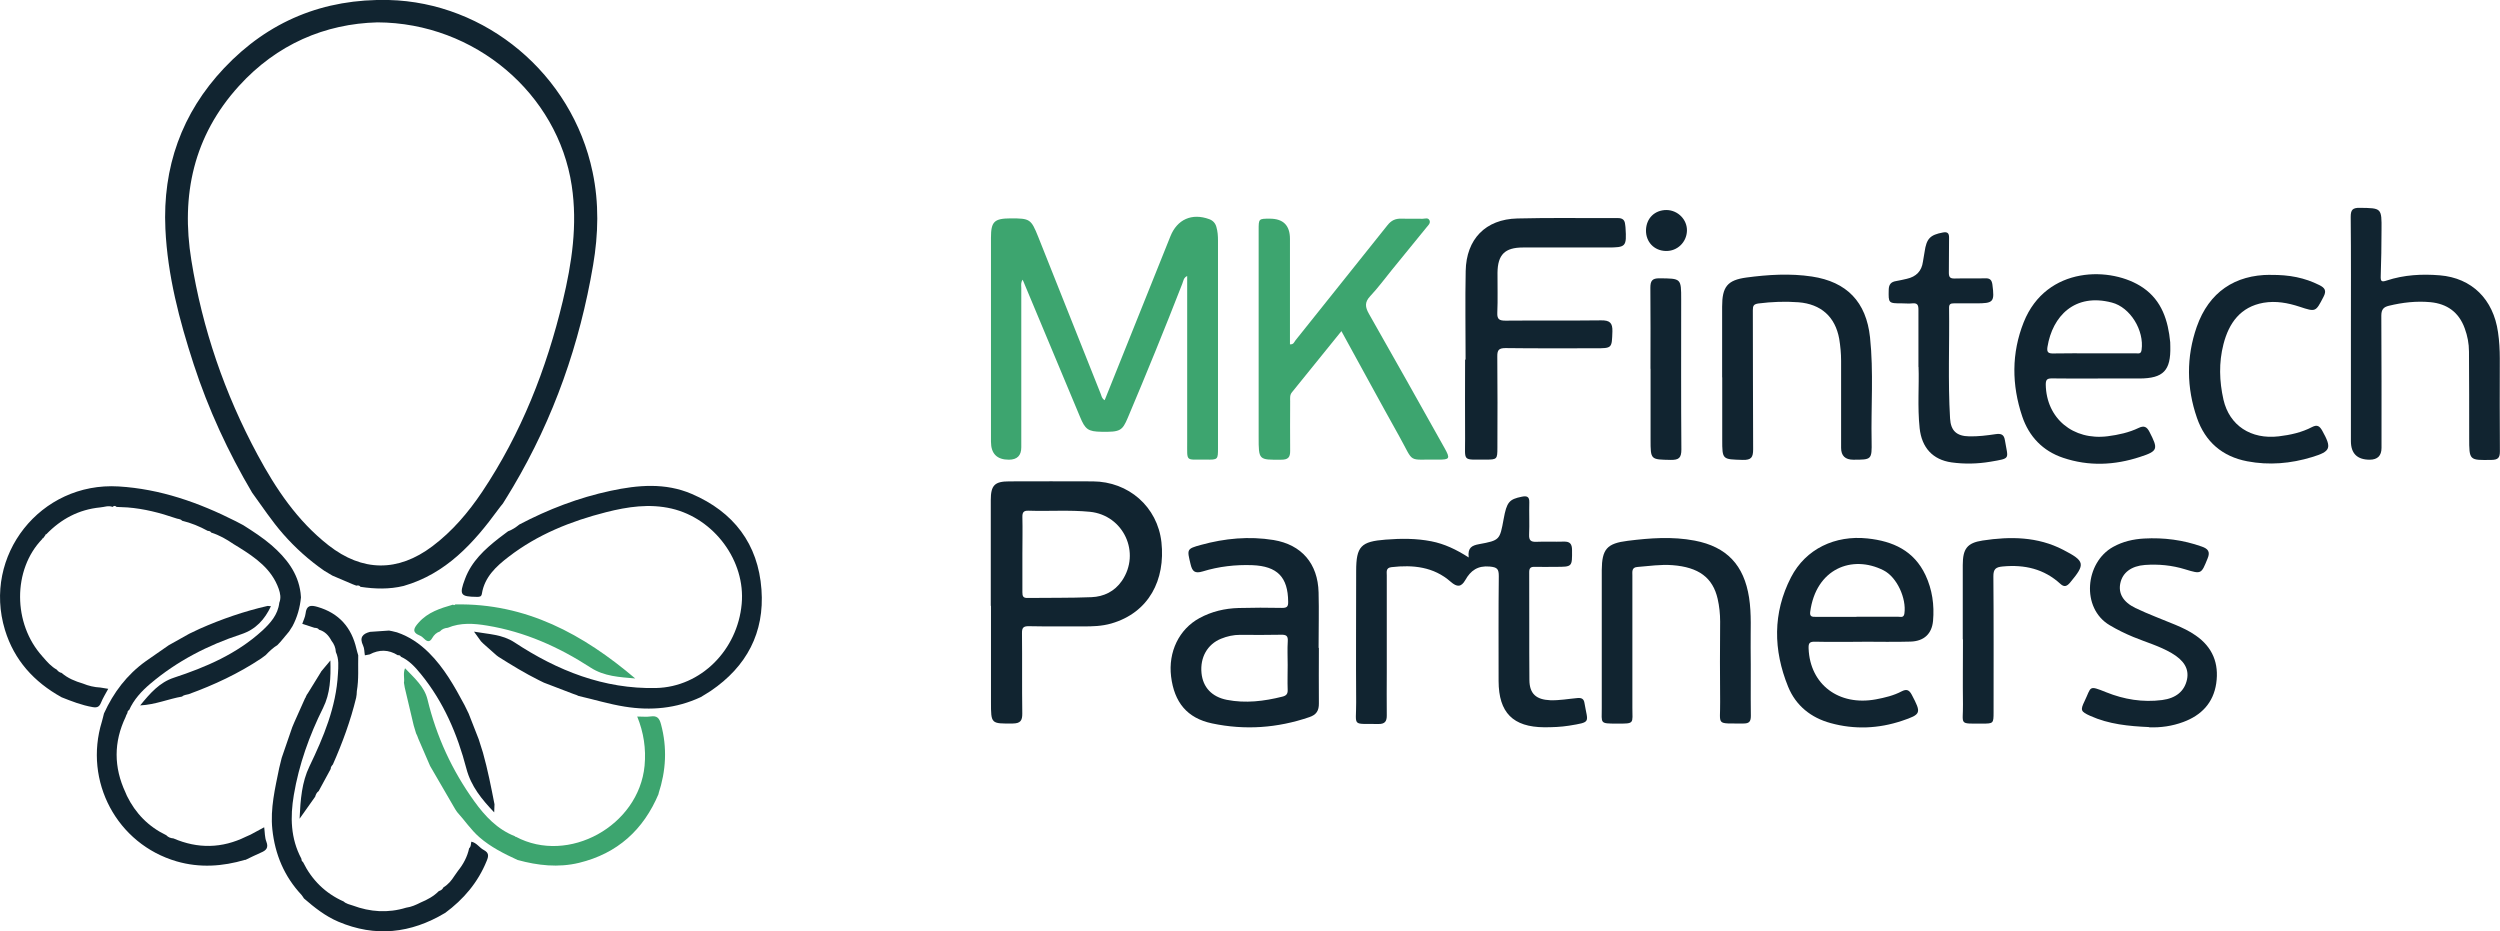
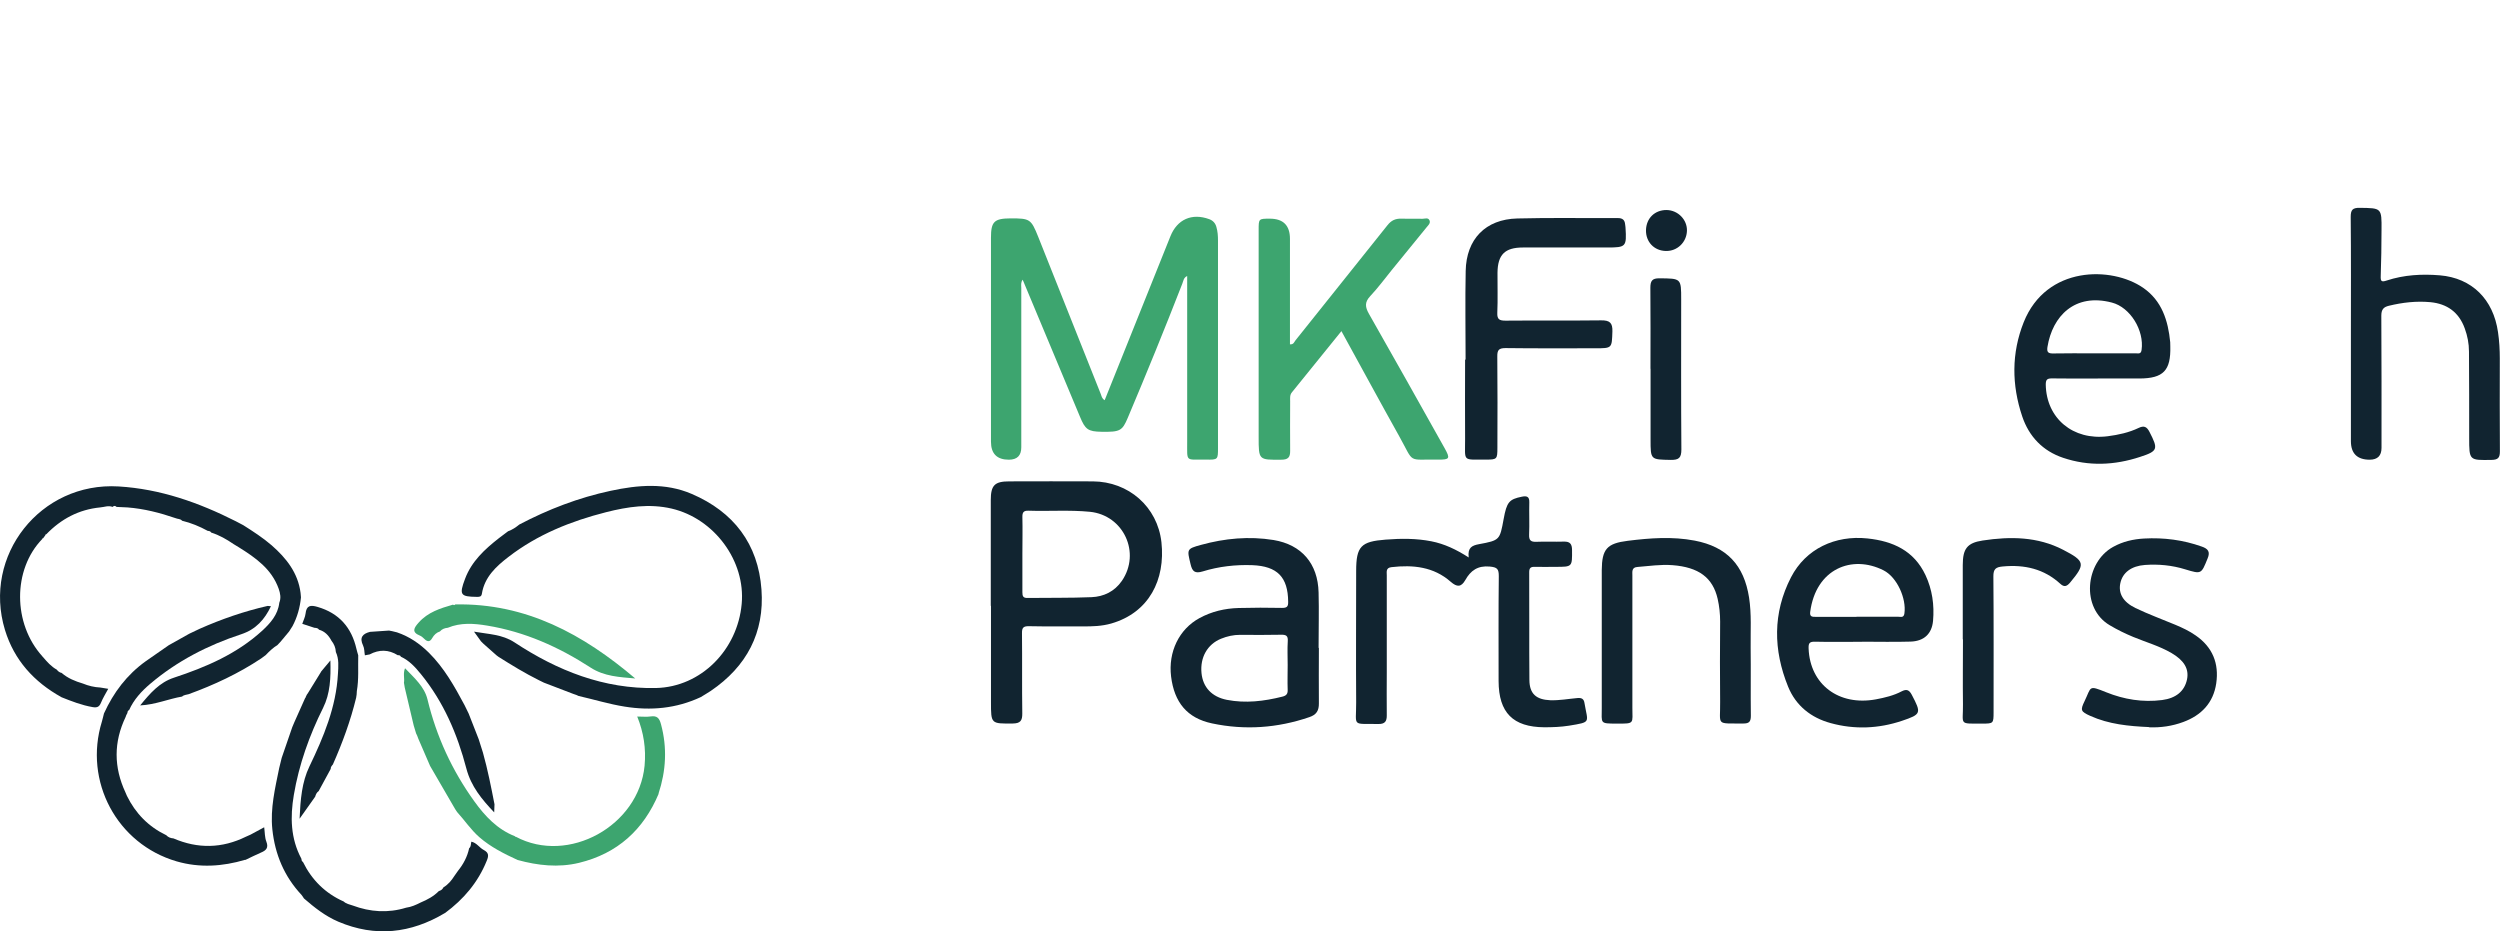
<svg xmlns="http://www.w3.org/2000/svg" id="Layer_1" viewBox="0 0 251.52 93.7">
  <defs>
    <style>.cls-1{fill:#3da56f;}.cls-2{fill:#112430;}</style>
  </defs>
-   <path class="cls-2" d="m25.38,49.59c-2.43-4.11-4.42-8.42-5.9-12.96-1.44-4.43-2.62-8.92-2.84-13.6-.29-6.2,1.64-11.66,5.91-16.18C27.02,2.12,32.56-.15,39.11,0c9.73.24,18.44,7.41,20.51,17.31.66,3.13.58,6.26.05,9.37-1.34,7.91-3.95,15.38-8.05,22.3-.33.56-.68,1.12-1.02,1.67-.16.2-.32.39-.47.6-2.49,3.41-5.26,6.47-9.52,7.7-1.44.35-2.89.31-4.34.09-.11-.16-.26-.15-.42-.12-.11-.04-.21-.08-.32-.12-.7-.3-1.4-.59-2.09-.89-.27-.16-.55-.33-.82-.49-1.53-1.06-2.9-2.29-4.13-3.69-1.15-1.31-2.1-2.76-3.12-4.16ZM37.97,2.25c-5.26.14-10.11,2.19-13.94,6.41-4.55,5.01-5.84,10.96-4.78,17.51,1.11,6.9,3.35,13.43,6.66,19.58,1.85,3.44,4.01,6.66,7.14,9.11,3.41,2.67,6.98,2.71,10.45.1,2.01-1.51,3.62-3.41,5.01-5.48,3.93-5.88,6.47-12.35,8.11-19.19.91-3.81,1.5-7.66.9-11.62-1.39-9.21-9.71-16.38-19.55-16.42Z" />
  <path class="cls-1" d="m111.14,40.26c2.21-5.52,4.41-11,6.61-16.48.68-1.71,2.16-2.37,3.91-1.73.38.14.62.41.72.79.13.44.16.9.16,1.36,0,6.95,0,13.91,0,20.86,0,1.18,0,1.2-1.21,1.18-2.11-.03-1.88.31-1.89-1.85-.01-5.52,0-11.04,0-16.62-.37.16-.38.5-.49.77-1.76,4.52-3.59,9.01-5.48,13.48-.56,1.33-.78,1.45-2.64,1.42-1.37-.02-1.65-.24-2.17-1.5-1.91-4.58-3.83-9.15-5.77-13.8-.21.29-.14.56-.14.82,0,5.35,0,10.7,0,16.05q0,1.23-1.24,1.24-1.81,0-1.81-1.81c0-6.84,0-13.68,0-20.52,0-1.62.32-1.94,1.97-1.95,1.95,0,2.06.06,2.78,1.85,2.1,5.27,4.2,10.55,6.3,15.83.08.2.1.45.4.62Z" />
  <path class="cls-1" d="m134.96,33.31c-1.72,2.13-3.35,4.15-4.99,6.17-.22.27-.17.59-.17.9,0,1.66-.02,3.32,0,4.98.01.67-.23.89-.9.89-2.27.02-2.27.04-2.27-2.26,0-6.95,0-13.9,0-20.85,0-1.14,0-1.14,1.12-1.14q2.03,0,2.03,2.03c0,3.32,0,6.64,0,9.95,0,.22,0,.44,0,.66.37.04.43-.24.55-.39,3.09-3.86,6.18-7.72,9.26-11.59.38-.48.8-.68,1.39-.66.71.02,1.43,0,2.15.01.23,0,.55-.15.69.16.12.27-.11.48-.27.67-1.17,1.44-2.34,2.88-3.52,4.32-.72.89-1.4,1.81-2.18,2.64-.57.61-.51,1.09-.12,1.78,2.56,4.49,5.08,9,7.61,13.51.58,1.04.52,1.16-.64,1.15-3.16-.05-2.37.45-3.9-2.3-1.95-3.49-3.85-7-5.84-10.62Z" />
  <path class="cls-2" d="m147.76,56.05c-.11-.96.34-1.17,1.03-1.3,2.11-.39,2.1-.42,2.49-2.54.31-1.7.55-1.98,1.84-2.24.49-.1.76-.01.74.57-.03,1.09.03,2.18-.02,3.26-.02.58.19.73.73.71.91-.04,1.83.01,2.75-.02.63-.02.84.23.84.86.01,1.68.04,1.68-1.66,1.68-.69,0-1.37.02-2.06,0-.44-.02-.6.11-.59.57.02,3.6-.01,7.21.02,10.81.01,1.4.69,1.98,2.1,2.04.92.03,1.82-.14,2.73-.22.43-.04.65.09.71.5.33,2,.74,1.9-1.56,2.28-.82.13-1.65.16-2.48.16-3.15-.02-4.59-1.47-4.6-4.64,0-3.52-.02-7.04.02-10.56,0-.72-.15-.9-.91-.97-1.21-.11-1.92.4-2.46,1.36-.41.72-.83.73-1.47.17-1.71-1.51-3.79-1.72-5.96-1.47-.58.07-.47.47-.47.83,0,3.26,0,6.52,0,9.78,0,1.43-.02,2.86,0,4.29.01.61-.19.89-.83.88-2.74-.05-2.24.33-2.25-2.17-.03-4.41,0-8.81,0-13.22,0-2.49.49-2.97,2.97-3.16,1.55-.12,3.07-.13,4.6.17,1.31.26,2.48.81,3.76,1.63Z" />
  <path class="cls-2" d="m99.68,60.96c0-3.55,0-7.09,0-10.64,0-1.5.39-1.89,1.86-1.89,2.8,0,5.6-.02,8.41,0,3.59.02,6.5,2.55,6.9,6.12.41,3.77-1.24,7.08-5.05,8.18-.94.27-1.91.3-2.88.29-1.8-.01-3.6.02-5.4-.02-.57-.01-.71.16-.7.71.03,2.69-.01,5.38.03,8.06.01.73-.19,1.01-.95,1.02-2.2.02-2.2.05-2.2-2.16,0-3.23,0-6.46,0-9.69Zm3.18-5.23c0,1.29,0,2.57,0,3.86,0,.38.07.58.51.57,2.15-.03,4.29.01,6.44-.08,1.24-.05,2.32-.57,3.06-1.64,1.93-2.82.17-6.61-3.22-6.95-2.05-.2-4.12-.04-6.17-.11-.51-.02-.63.18-.62.65.03,1.23,0,2.46,0,3.69Z" />
  <path class="cls-2" d="m236.52,33.57c0-3.92.02-7.84-.02-11.75,0-.71.19-.92.91-.91,2.2.03,2.21,0,2.19,2.24,0,1.54-.03,3.09-.08,4.63-.02.53.08.62.61.44,1.73-.57,3.54-.67,5.34-.52,3.22.27,5.38,2.41,5.85,5.72.13.88.18,1.76.18,2.65,0,3.12-.02,6.23.01,9.35,0,.64-.2.84-.83.85-2.26.04-2.26.06-2.26-2.22,0-2.89,0-5.78-.02-8.67,0-.81-.15-1.59-.43-2.35-.59-1.62-1.77-2.47-3.46-2.63-1.41-.13-2.79.03-4.16.36-.55.13-.77.38-.77,1,.03,4.43.02,8.87.02,13.3q0,1.18-1.18,1.19-1.9,0-1.9-1.87c0-3.6,0-7.21,0-10.81h0Z" />
  <path class="cls-2" d="m132.69,65.18c0,1.86-.02,3.72,0,5.58.01.73-.24,1.15-.96,1.39-3.21,1.1-6.49,1.33-9.79.63-2.51-.53-3.8-2.12-4.12-4.72-.3-2.48.81-4.76,2.85-5.87,1.23-.67,2.55-.98,3.94-1.02,1.46-.04,2.92-.04,4.38-.01.49,0,.62-.13.61-.62-.02-2.47-1.08-3.58-3.61-3.68-1.69-.06-3.37.13-4.99.63-.79.24-1.05,0-1.22-.73-.36-1.5-.41-1.54,1.05-1.94,2.39-.66,4.84-.89,7.3-.49,2.83.47,4.46,2.38,4.53,5.27.05,1.86,0,3.72,0,5.58,0,0,.01,0,.02,0Zm-3.14,1.73c0-.8-.04-1.6.01-2.4.04-.56-.18-.66-.68-.65-1.37.03-2.74.02-4.11.01-.67,0-1.31.14-1.92.39-1.38.56-2.12,1.88-1.97,3.45.14,1.44,1.04,2.4,2.55,2.7,1.89.37,3.74.14,5.58-.32.41-.1.56-.28.54-.7-.03-.83,0-1.65,0-2.48Z" />
  <path class="cls-2" d="m147.45,36.18c0-2.97-.05-5.95.01-8.92.06-3.2,1.99-5.2,5.19-5.28,3.37-.09,6.75-.02,10.12-.04.46,0,.69.18.73.63.01.11.04.23.04.34.12,1.91.05,1.99-1.83,1.99-2.83,0-5.66,0-8.49,0-1.82,0-2.54.72-2.56,2.54-.01,1.34.04,2.69-.02,4.03-.03.68.23.79.84.79,3.2-.03,6.41.01,9.61-.03.85-.01,1.16.24,1.13,1.12-.06,1.69-.01,1.69-1.74,1.69-3,0-6,.02-9.01-.02-.7,0-.84.22-.83.86.03,3.06.02,6.12.01,9.18,0,1.13-.04,1.18-1.14,1.18-2.43-.01-2.1.25-2.11-2.08-.02-2.66,0-5.32,0-7.98h.05Z" />
  <path class="cls-2" d="m51.14,53.44c.41-.15.77-.39,1.11-.67,2.91-1.53,5.96-2.7,9.18-3.39,2.75-.59,5.5-.83,8.16.31,4.22,1.81,6.69,5.03,7.02,9.62.32,4.33-1.49,7.75-5.1,10.2-.33.22-.68.42-1.02.63-2.45,1.14-5,1.38-7.65.95-1.57-.25-3.09-.72-4.63-1.07h0c-.07-.03-.15-.07-.22-.1-.11-.04-.21-.07-.32-.11-.98-.38-1.96-.75-2.95-1.13-.16-.08-.32-.16-.49-.24-1.41-.7-2.75-1.52-4.08-2.36-.07-.05-.13-.1-.2-.15-.44-.39-.88-.78-1.32-1.17l-.24-.24c-.2-.27-.4-.55-.7-.97,1.49.26,2.83.27,4.06,1.07,4.32,2.85,9.01,4.72,14.26,4.6,4.52-.11,8.19-3.83,8.61-8.46.4-4.32-2.75-8.58-7.04-9.59-2.24-.52-4.43-.19-6.6.36-3.54.9-6.89,2.24-9.81,4.49-1.25.96-2.42,2.03-2.69,3.72-.05.31-.25.31-.5.31-1.67-.02-1.8-.2-1.19-1.82.66-1.76,1.98-2.97,3.41-4.09.2-.16.41-.31.61-.46.11-.08.22-.16.32-.24Z" />
  <path class="cls-2" d="m6.18,70.14c-2.76-1.53-4.75-3.72-5.68-6.76-2.28-7.49,3.57-14.91,11.43-14.44,4.19.25,8.07,1.62,11.79,3.5.25.13.5.26.76.4.99.63,1.97,1.26,2.86,2.03,1.47,1.29,2.64,2.76,2.9,4.78.01.15.03.3.04.45-.1,1.02-.37,2-.86,2.91-.11.18-.23.35-.34.53-.29.34-.57.69-.86,1.03-.1.11-.2.22-.3.32-.45.28-.83.64-1.19,1.02-.15.11-.3.23-.46.34-2.27,1.51-4.73,2.66-7.29,3.59-.22.07-.48.06-.66.24-1.36.23-2.66.81-4.22.89,1.01-1.23,1.94-2.31,3.4-2.79,3.22-1.06,6.3-2.38,8.85-4.7.84-.77,1.61-1.62,1.75-2.84.19-.48.1-.94-.06-1.4-.71-2-2.33-3.13-4.03-4.19-.17-.1-.34-.21-.51-.31-.7-.48-1.43-.9-2.25-1.16-.08-.14-.21-.16-.35-.17-.82-.45-1.67-.8-2.58-1.02-.17-.21-.44-.16-.66-.26-1.57-.54-3.17-.95-4.84-1.08-.36-.02-.73-.03-1.09-.05-.13-.13-.27-.14-.4,0-.43-.17-.84.02-1.25.05-2.15.21-3.93,1.16-5.42,2.7-.06,0-.1.04-.1.1-.07.1-.14.2-.22.3-.06,0-.09.02-.09.08-2.98,3.07-2.97,8.52.02,11.81.01.03.03.06.06.07.41.48.82.95,1.38,1.26.13.17.28.29.49.33.62.54,1.36.84,2.14,1.07.56.23,1.14.37,1.75.4.24.04.49.08.8.13-.27.5-.54.93-.73,1.4-.17.41-.38.52-.84.44-1.1-.19-2.12-.59-3.15-1Z" />
  <path class="cls-2" d="m187.31,64.57c-1.57,0-3.15.03-4.72-.01-.56-.01-.65.17-.63.69.14,3.61,3.03,5.8,6.77,5.11.9-.17,1.79-.38,2.6-.81.49-.25.75-.14,1.01.35.97,1.85.97,1.96-.99,2.62-2.36.79-4.77.89-7.17.23-1.98-.54-3.5-1.75-4.28-3.66-1.5-3.69-1.56-7.42.29-11.01,1.48-2.87,4.45-4.25,7.68-3.91,2.58.27,4.69,1.23,5.85,3.69.68,1.45.9,3.01.76,4.6-.12,1.31-.91,2.05-2.27,2.09-1.63.05-3.26.01-4.89.01v.02Zm-.53-2.52c1.4,0,2.8,0,4.2,0,.25,0,.56.13.62-.34.21-1.5-.74-3.64-2.1-4.33-3.16-1.6-6.81-.17-7.38,4.19-.06.49.21.49.55.49,1.37,0,2.74,0,4.11,0Z" />
  <path class="cls-2" d="m211.06,38.08c-1.54,0-3.09.02-4.63-.01-.49,0-.61.14-.61.63.06,3.39,2.74,5.63,6.23,5.19,1.08-.14,2.14-.37,3.12-.84.54-.26.82-.11,1.08.39.89,1.73.88,1.94-.95,2.53-2.55.84-5.15.96-7.73.09-2.06-.69-3.44-2.15-4.12-4.17-1.06-3.16-1.09-6.35.15-9.47,2.28-5.71,8.86-5.64,12.01-3.47,1.89,1.3,2.52,3.3,2.73,5.48.01.14,0,.29.01.43.06,2.42-.7,3.21-3.1,3.22-1.4,0-2.8,0-4.2,0h0Zm-.42-2.53c1.43,0,2.86,0,4.28,0,.24,0,.48.08.54-.34.28-1.96-1.13-4.29-2.99-4.77-3.73-.98-5.98,1.36-6.48,4.47-.09.57.12.66.62.65,1.34-.03,2.68-.01,4.03-.01Z" />
-   <path class="cls-2" d="m173.26,37.97c0-2.37,0-4.75,0-7.12,0-1.99.52-2.67,2.45-2.93,2.18-.29,4.38-.43,6.58-.1,3.51.53,5.47,2.55,5.85,6.12.37,3.48.09,6.97.16,10.46.03,1.85,0,1.85-1.84,1.85q-1.23,0-1.23-1.19c0-2.92.01-5.83,0-8.75,0-.74-.07-1.49-.19-2.22-.4-2.22-1.83-3.5-4.1-3.68-1.34-.1-2.68-.05-4.02.12-.49.07-.57.23-.57.68.02,4.66,0,9.32.03,13.99,0,.81-.18,1.09-1.04,1.07-2.06-.06-2.07-.01-2.07-2.04s0-4.18,0-6.26Z" />
  <path class="cls-2" d="m161.15,64.3c0-2.32-.01-4.63,0-6.95.02-2.11.52-2.68,2.61-2.94,2.24-.28,4.49-.45,6.74-.02,3.23.62,4.96,2.46,5.47,5.73.26,1.68.14,3.37.16,5.05.03,2.29-.01,4.58.02,6.86,0,.58-.19.76-.73.76-2.86-.02-2.33.26-2.36-2.18-.03-2.69-.02-5.38,0-8.07,0-.78-.08-1.54-.25-2.29-.49-2.14-1.91-3.19-4.55-3.39-1.18-.09-2.34.09-3.51.18-.61.04-.52.47-.52.87,0,4.43,0,8.87,0,13.3,0,1.6.26,1.6-1.56,1.59-1.75,0-1.52-.01-1.52-1.55,0-2.32,0-4.63,0-6.95Z" />
  <path class="cls-2" d="m216.21,73.15c-2.03-.09-4.04-.28-5.92-1.13-.95-.43-1.01-.56-.57-1.47.71-1.46.35-1.64,2.19-.9,1.79.72,3.67,1.03,5.61.78,1.4-.18,2.26-.89,2.51-2.07.22-1.06-.29-1.92-1.56-2.66-1.22-.71-2.57-1.09-3.85-1.62-.82-.34-1.6-.72-2.37-1.18-2.9-1.71-2.48-6.32.35-7.88.97-.54,2.03-.78,3.11-.84,1.98-.11,3.93.14,5.81.81.6.21.88.5.58,1.2-.64,1.57-.61,1.59-2.25,1.09-1.33-.41-2.68-.54-4.06-.44-1.36.1-2.25.77-2.47,1.84-.21,1,.26,1.88,1.52,2.49,1.31.63,2.68,1.13,4.02,1.69.71.3,1.4.62,2.04,1.07,1.71,1.18,2.36,2.82,2.07,4.82-.29,1.97-1.5,3.22-3.32,3.89-1.11.41-2.26.58-3.45.53Z" />
-   <path class="cls-2" d="m228.43,27.66c1.9-.03,3.45.29,4.91,1.02.57.28.75.57.42,1.19-.79,1.52-.77,1.53-2.4.99-1.18-.39-2.39-.61-3.63-.4-2.32.41-3.48,2.03-4.03,4.16-.48,1.86-.42,3.74,0,5.6.6,2.59,2.76,4.01,5.56,3.68,1.17-.14,2.31-.39,3.36-.94.53-.27.76-.07,1.01.36.98,1.76.88,2.09-1.03,2.67-2.13.65-4.31.84-6.51.42-2.52-.48-4.23-1.97-5.06-4.37-1.05-3.03-1.08-6.12-.02-9.16,1.23-3.5,3.85-5.23,7.41-5.23Z" />
-   <path class="cls-2" d="m193.01,36.91c0-2.15-.01-3.95,0-5.75,0-.47-.1-.69-.61-.64-.34.04-.69,0-1.03,0-1.39,0-1.38-.01-1.35-1.37.01-.53.23-.79.73-.87.37-.06.73-.15,1.09-.23q1.43-.32,1.62-1.71c.05-.34.12-.67.17-1.01.19-1.32.55-1.7,1.84-1.94.43-.08.63.04.62.52-.02,1.17,0,2.35-.02,3.52,0,.44.11.6.58.59,1.03-.03,2.06.01,3.09-.02.48-.02.65.19.71.63.23,1.76.12,1.89-1.65,1.89-.74,0-1.49,0-2.23,0-.3,0-.48.06-.48.42.05,3.72-.12,7.43.1,11.15.07,1.25.66,1.79,1.93,1.81.88.02,1.77-.09,2.64-.22.56-.08.86.02.95.62.31,1.92.64,1.79-1.45,2.15-1.3.22-2.62.25-3.92.07-1.9-.27-3-1.49-3.21-3.44-.23-2.17-.04-4.34-.11-6.16Z" />
  <path class="cls-2" d="m24.67,86.5c-2.29.68-4.59.83-6.9.16-6.01-1.75-9.37-8.06-7.52-14.06.08-.27.14-.55.21-.82.96-2.11,2.31-3.9,4.21-5.26.76-.54,1.53-1.07,2.3-1.6h0c.69-.39,1.38-.77,2.07-1.16.34-.16.68-.33,1.03-.49,2.21-.98,4.49-1.77,6.86-2.31.11.01.22.02.33.03-.63,1.33-1.51,2.33-2.99,2.82-3.35,1.1-6.45,2.69-9.16,4.99-.87.74-1.64,1.57-2.12,2.64-.14.05-.16.17-.17.29-.04.08-.08.15-.12.23-.02.06-.04.11-.06.17-1.21,2.53-1.2,5.05-.02,7.59.05.12.1.23.15.35.87,1.77,2.17,3.1,3.96,3.96.19.21.44.3.72.32,2.46,1.06,4.89,1.01,7.29-.17.16-.07.31-.14.47-.21.44-.24.88-.47,1.37-.74.07.51.05,1.02.22,1.45.24.62-.03.88-.53,1.09-.54.23-1.06.5-1.59.75Z" />
  <path class="cls-2" d="m44.76,91.86c-3.43,2.05-7,2.45-10.72.87-1.31-.56-2.4-1.42-3.46-2.34-.08-.12-.15-.24-.24-.35-1.74-1.86-2.67-4.07-2.94-6.6-.22-2.11.28-4.14.69-6.17.08-.34.17-.68.25-1.02.35-1.03.7-2.05,1.06-3.08.07-.17.14-.34.21-.5.36-.81.73-1.62,1.09-2.44l.04-.02v-.05c.04-.09.09-.18.13-.27.03-.05.07-.09.1-.14.45-.73.9-1.46,1.35-2.19l-.04-.02s.04.01.04.01c.26-.32.53-.63.92-1.1.05,1.77-.02,3.33-.73,4.76-1.39,2.79-2.43,5.7-2.95,8.78-.37,2.2-.33,4.36.76,6.4.02.13.02.26.16.33.89,1.81,2.25,3.16,4.1,3.98.25.24.59.29.9.4,1.77.66,3.56.78,5.38.22.52-.07.99-.28,1.46-.52.67-.28,1.31-.62,1.83-1.15.21-.06.37-.17.46-.37.48-.29.82-.7,1.11-1.16.12-.17.24-.34.36-.51.54-.67.94-1.42,1.12-2.27.21-.17.16-.44.22-.66.53.1.8.6,1.24.83.51.27.53.57.31,1.09-.88,2.18-2.33,3.88-4.2,5.26Z" />
  <path class="cls-1" d="m66.27,79.85c-1.53,3.64-4.15,6.02-8.02,6.96-2.08.5-4.14.27-6.18-.29-1.36-.63-2.69-1.29-3.84-2.29-.86-.75-1.48-1.7-2.24-2.53-.07-.1-.13-.2-.2-.3-.84-1.45-1.68-2.89-2.52-4.34h0c-.39-.91-.78-1.82-1.18-2.73-.04-.11-.08-.21-.12-.32-.04-.08-.07-.15-.11-.23-.08-.27-.16-.53-.24-.8-.3-1.27-.6-2.54-.9-3.81-.03-.16-.05-.32-.08-.48.08-.45-.11-.93.11-1.46.94.99,1.95,1.85,2.26,3.14.9,3.73,2.47,7.14,4.71,10.25,1.07,1.49,2.32,2.82,4.08,3.51l.03.05h.06c5.29,2.83,12.38-1.09,12.96-7.14.16-1.71-.09-3.34-.74-4.95.51,0,.94.05,1.35-.01.65-.1.88.18,1.04.78.64,2.36.51,4.69-.25,6.99Z" />
  <path class="cls-2" d="m197.47,64.32c0-2.49,0-4.98,0-7.47,0-1.63.43-2.23,2-2.47,2.78-.42,5.53-.4,8.11.94,2.2,1.14,2.24,1.43.69,3.29-.32.38-.59.49-.98.13-1.65-1.51-3.6-1.95-5.78-1.75-.71.06-.97.25-.96,1.01.04,4.55.02,9.1.02,13.65,0,1.14-.02,1.15-1.14,1.15-2.42,0-1.91.16-1.94-1.96-.03-2.17,0-4.35,0-6.52Z" />
  <path class="cls-2" d="m166.05,37.1c0-2.72.02-5.43-.01-8.15,0-.69.18-.96.92-.95,2.18.02,2.18,0,2.18,2.13,0,5.03-.02,10.06.02,15.09,0,.84-.25,1.06-1.06,1.05-2.04-.04-2.04,0-2.04-2.05,0-2.37,0-4.74,0-7.12Z" />
  <path class="cls-2" d="m165.6,23.15c.03-1.2.89-2.03,2.08-2.02,1.14.02,2.08.98,2.04,2.1-.04,1.15-.98,2.05-2.12,2.02-1.18-.02-2.03-.92-2-2.1Z" />
  <path class="cls-1" d="m45.04,63.16c-.3.03-.58.13-.78.37-.35.11-.59.35-.76.64-.26.47-.52.4-.84.08-.12-.12-.26-.24-.41-.3-.87-.35-.6-.78-.14-1.3.93-1.06,2.19-1.45,3.47-1.82.08.08.16.05.23-.02,7.12-.14,12.87,3.01,18.1,7.45-1.57-.14-3.12-.2-4.5-1.1-3.19-2.07-6.62-3.6-10.4-4.22-1.32-.22-2.67-.32-3.96.22Z" />
  <path class="cls-2" d="m49.71,81.72c-1.22-1.28-2.32-2.6-2.79-4.4-.9-3.44-2.28-6.68-4.55-9.47-.57-.7-1.18-1.39-2.04-1.78-.05-.15-.18-.15-.31-.15-.93-.58-1.87-.59-2.83-.08-.16.03-.32.06-.48.09-.06-.33-.04-.69-.18-.98-.39-.81-.05-1.19.7-1.38.64-.04,1.27-.09,1.91-.13.1.02.2.04.31.06l.49.12c1.24.42,2.28,1.13,3.21,2.05,1.54,1.53,2.58,3.39,3.59,5.28.14.28.27.56.41.84.34.86.68,1.72,1.01,2.58.14.45.28.9.43,1.36.48,1.71.82,3.45,1.16,5.19-.01.27-.02.53-.03.8Z" />
  <path class="cls-2" d="m31.69,80.18c-.47.66-.94,1.32-1.55,2.19.09-1.96.23-3.68.99-5.26,1.43-2.97,2.69-5.98,2.87-9.32.04-.73.12-1.48-.21-2.19-.02-.43-.18-.81-.45-1.15-.28-.53-.66-.93-1.25-1.1-.11-.18-.29-.17-.46-.19-.4-.13-.8-.26-1.22-.4.11-.34.29-.67.33-1.02.09-.84.5-.89,1.21-.68,2.16.63,3.42,2.07,3.91,4.22.05.22.12.44.18.65-.03,1.2.07,2.41-.14,3.6,0,.11-.02.23-.02.34-.02.11-.04.22-.05.33-.56,2.31-1.38,4.54-2.34,6.71-.11.13-.23.26-.22.45-.4.74-.81,1.49-1.21,2.23-.2.14-.29.34-.35.56Z" />
</svg>